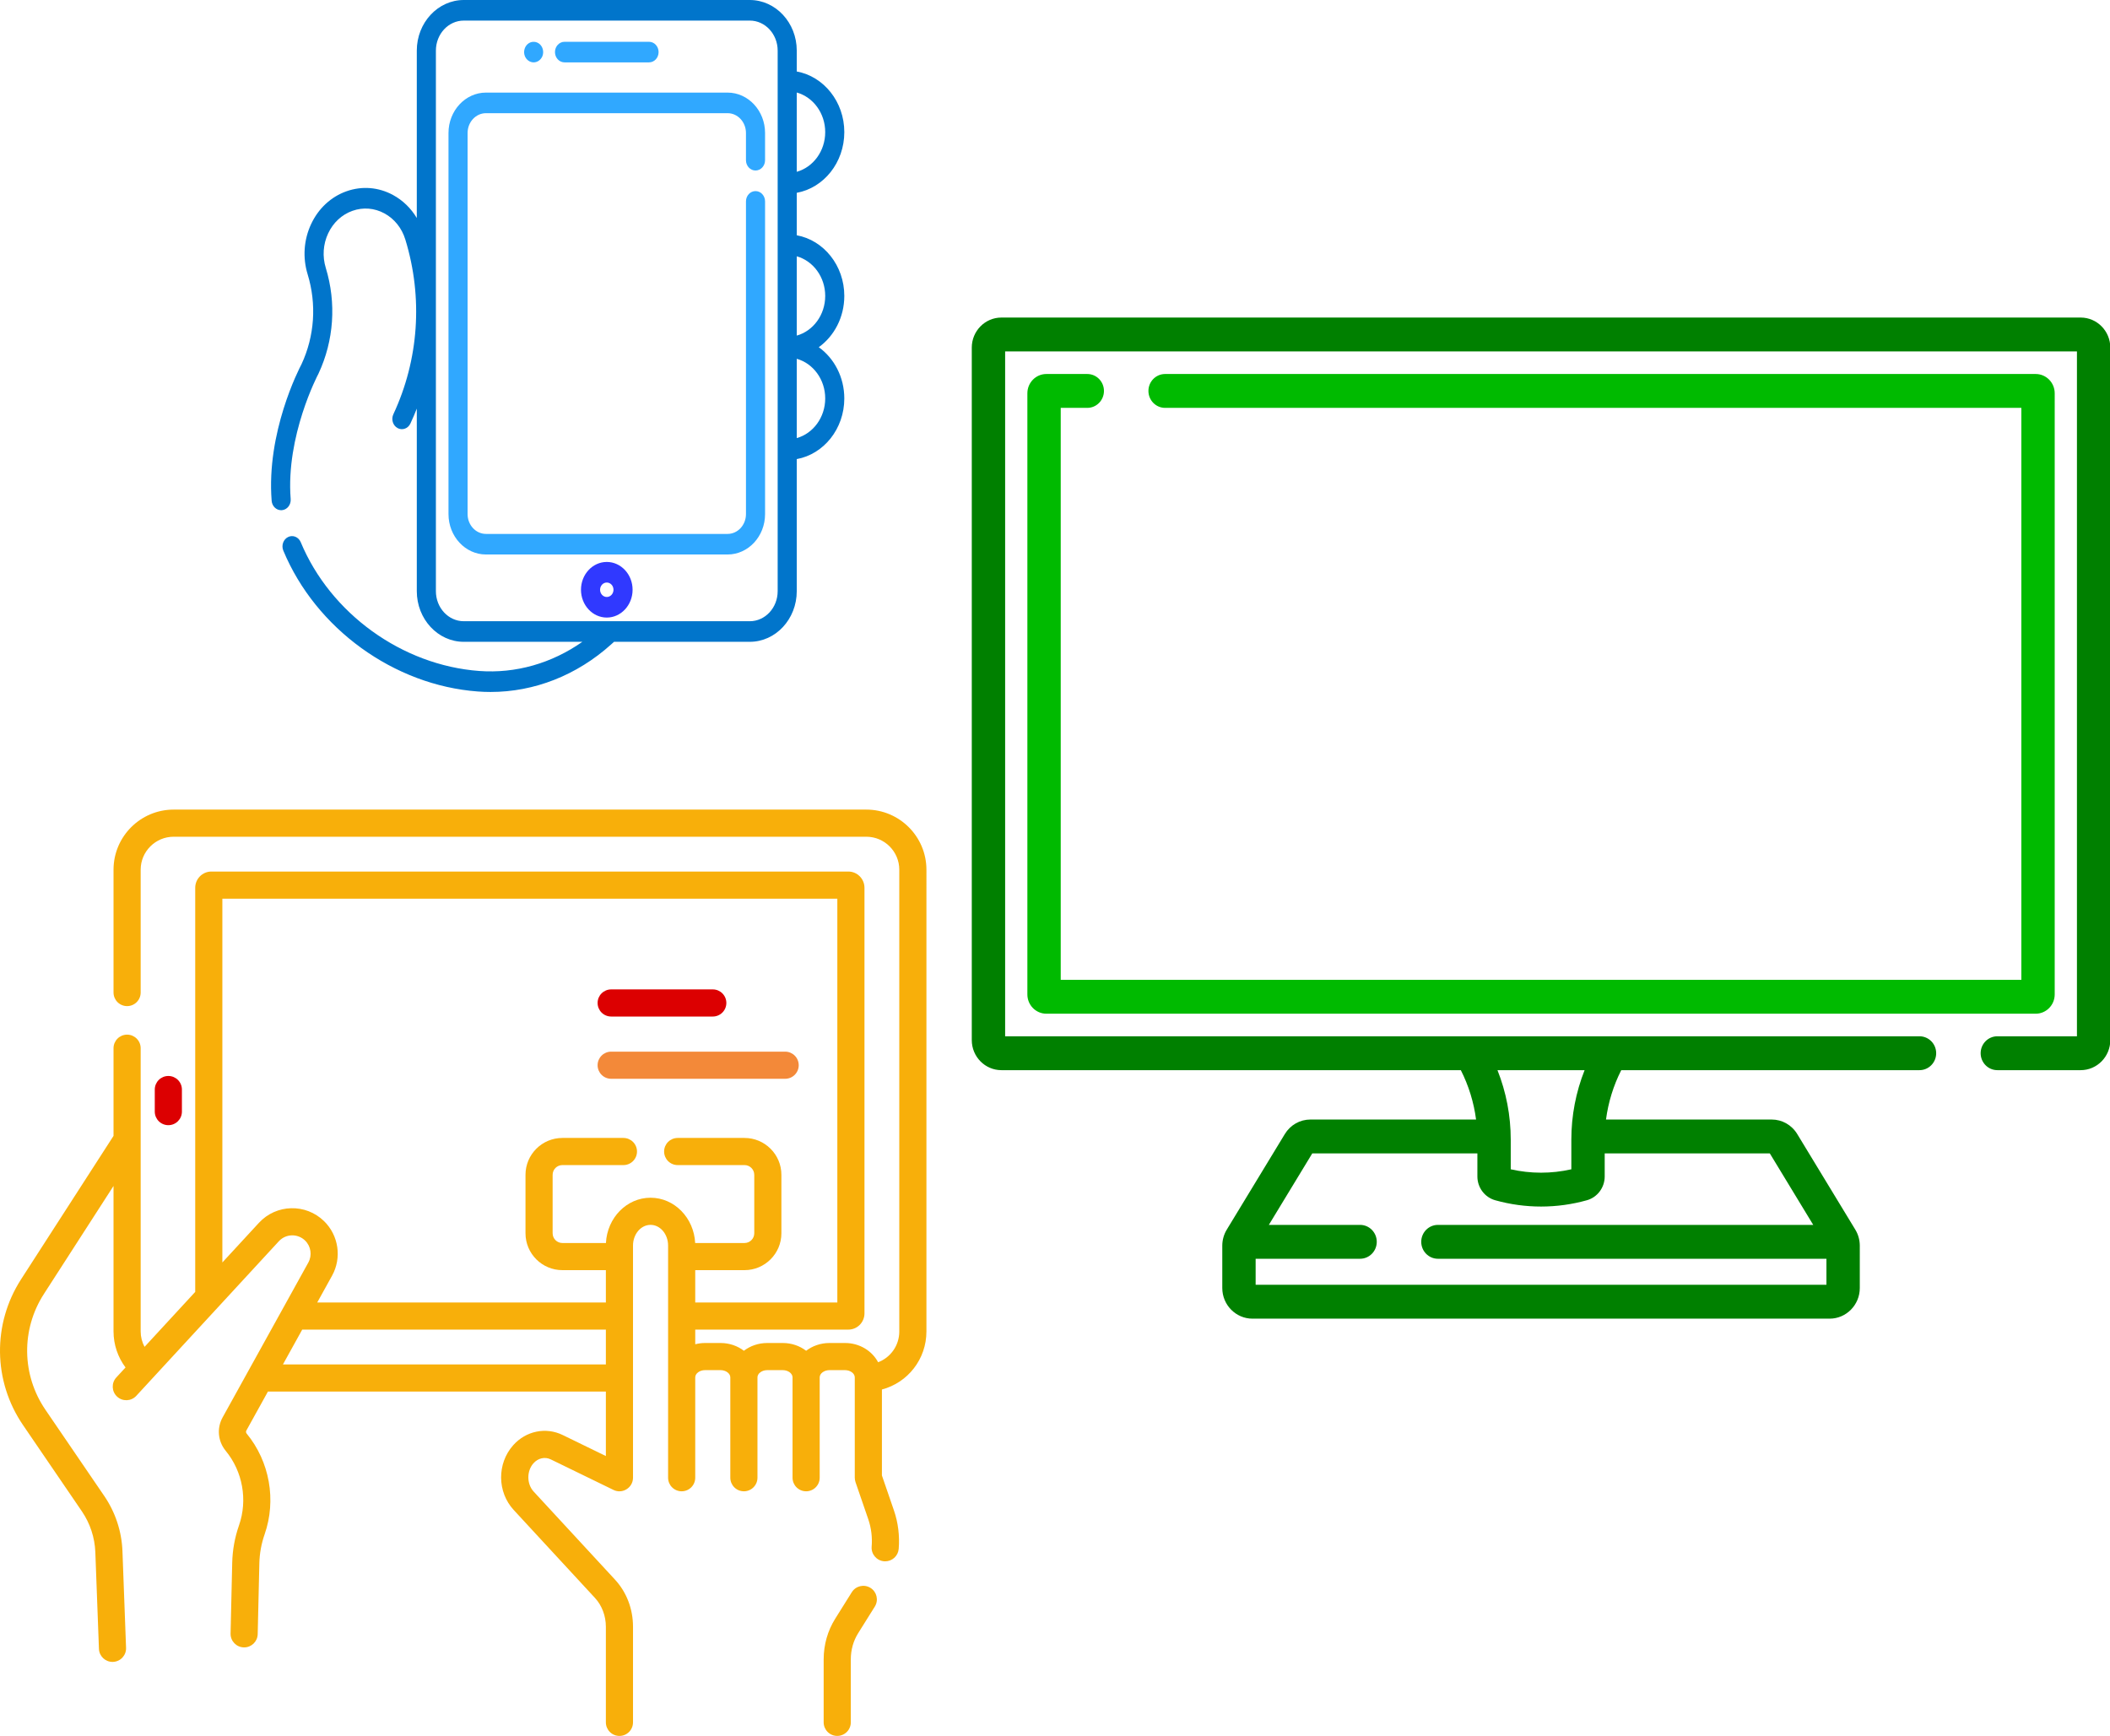
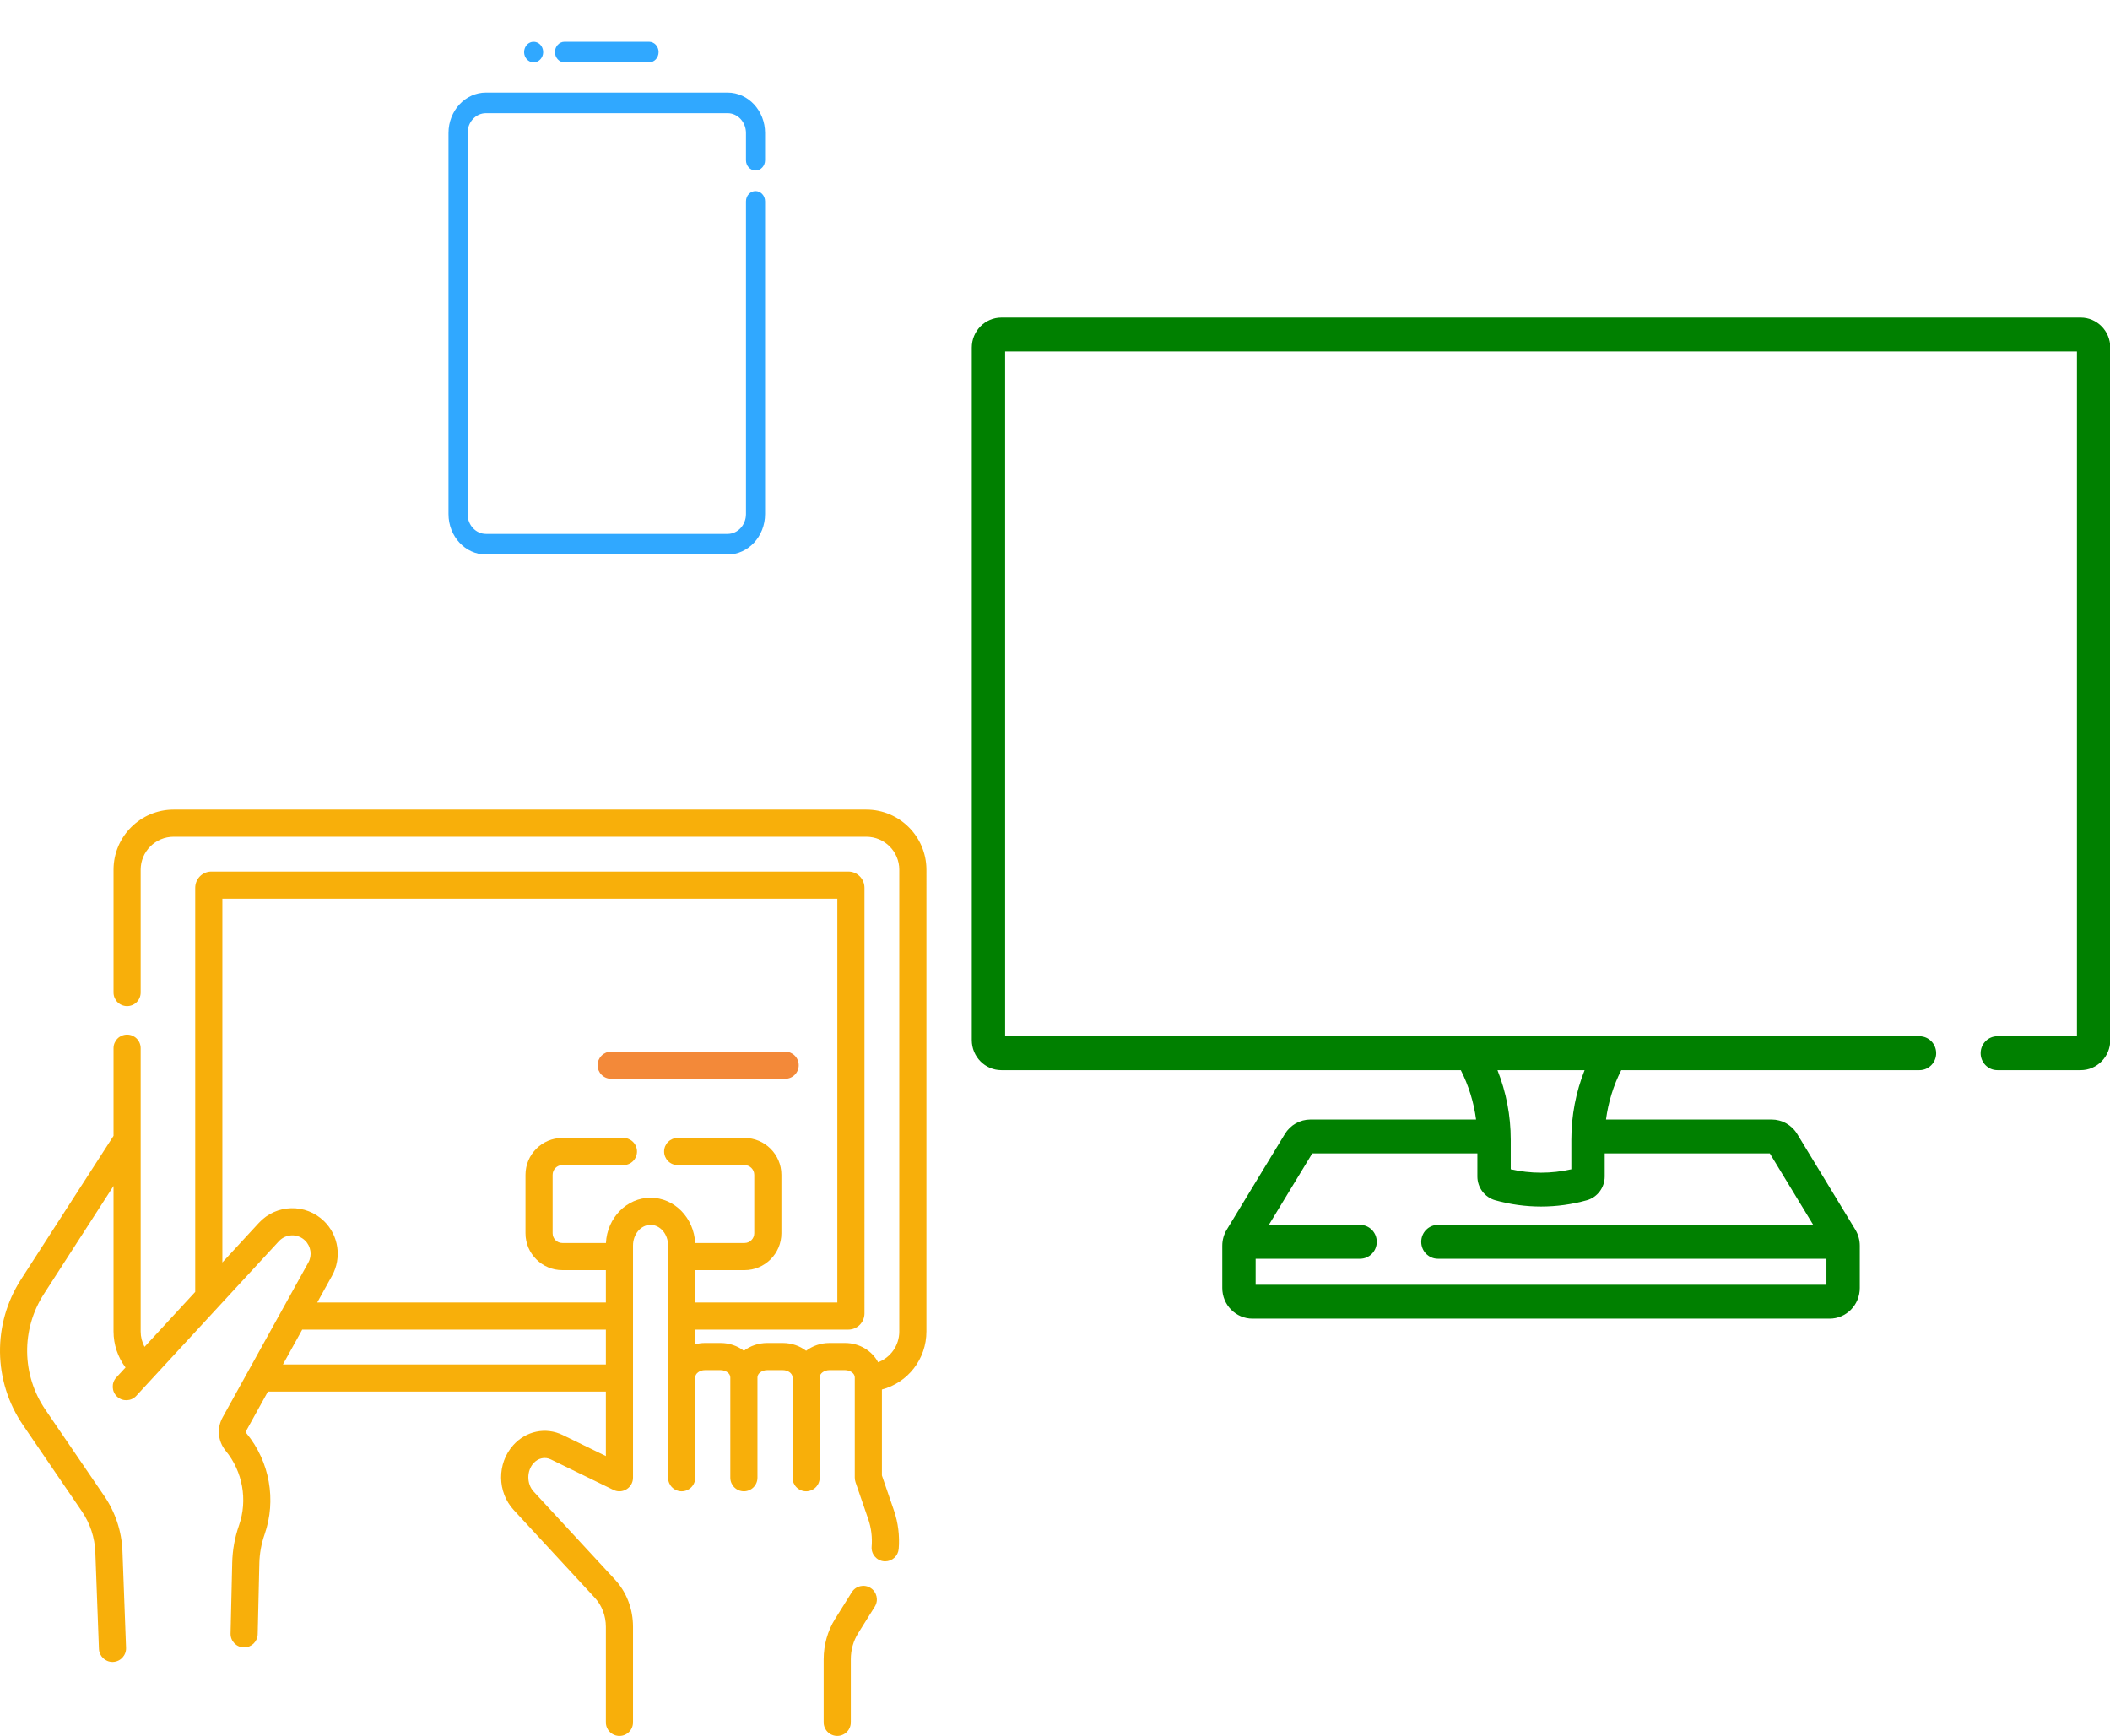
<svg xmlns="http://www.w3.org/2000/svg" xmlns:ns1="http://www.inkscape.org/namespaces/inkscape" xmlns:ns2="http://sodipodi.sourceforge.net/DTD/sodipodi-0.dtd" ns1:version="1.0 (4035a4fb49, 2020-05-01)" height="959.456" width="1166.177" ns2:docname="responsiv.svg" xml:space="preserve" viewBox="0 0 1166.177 959.456" y="0px" x="0px" id="Capa_1" version="1.1">
  <defs id="defs95" />
  <ns2:namedview ns1:current-layer="Capa_1" ns1:window-maximized="0" ns1:window-y="18" ns1:window-x="2150" ns1:cy="230.57055" ns1:cx="62.433256" ns1:zoom="0.27331062" fit-margin-bottom="0" fit-margin-right="0" fit-margin-left="0" fit-margin-top="0" ns1:pagecheckerboard="true" showgrid="false" id="namedview93" ns1:window-height="887" ns1:window-width="1836" ns1:pageshadow="2" ns1:pageopacity="0" guidetolerance="10" gridtolerance="10" objecttolerance="10" borderopacity="1" bordercolor="#666666" pagecolor="#ffffff" ns1:document-rotation="0" />
  <g transform="translate(66.299,771.644)" id="g62">
</g>
  <g transform="translate(66.299,771.644)" id="g64">
</g>
  <g transform="translate(66.299,771.644)" id="g66">
</g>
  <g transform="translate(66.299,771.644)" id="g68">
</g>
  <g transform="translate(66.299,771.644)" id="g70">
</g>
  <g transform="translate(66.299,771.644)" id="g72">
</g>
  <g transform="translate(66.299,771.644)" id="g74">
</g>
  <g transform="translate(66.299,771.644)" id="g76">
</g>
  <g transform="translate(66.299,771.644)" id="g78">
</g>
  <g transform="translate(66.299,771.644)" id="g80">
</g>
  <g transform="translate(66.299,771.644)" id="g82">
</g>
  <g transform="translate(66.299,771.644)" id="g84">
</g>
  <g transform="translate(66.299,771.644)" id="g86">
</g>
  <g transform="translate(66.299,771.644)" id="g88">
</g>
  <g transform="translate(66.299,771.644)" id="g90">
</g>
  <g transform="matrix(0.693,0,0,0.747,149.808,0)" id="g2429">
-     <path style="fill:#3039ff;fill-opacity:1" id="path2-9" d="m 267.754,415.797 c -11.344,0 -20.578,9.23 -20.578,20.578 0,11.344 9.234,20.578 20.578,20.578 11.348,0 20.582,-9.234 20.582,-20.578 0,-11.348 -9.234,-20.578 -20.582,-20.578 z m 0,25.926 c -2.949,0 -5.348,-2.398 -5.348,-5.348 0,-2.949 2.398,-5.348 5.348,-5.348 2.953,0 5.352,2.398 5.352,5.348 0,2.949 -2.402,5.348 -5.352,5.348 z m 0,0" />
    <path style="fill:#30a8ff;fill-opacity:1" id="path4" d="m 234.047,46.148 h 67.414 c 4.207,0 7.613,-3.406 7.613,-7.613 0,-4.203 -3.406,-7.613 -7.613,-7.613 h -67.414 c -4.203,0 -7.613,3.41 -7.613,7.613 0,4.207 3.41,7.613 7.613,7.613 z m 0,0" />
    <path style="fill:#30a8ff;fill-opacity:1" id="path6" d="m 202.387,41.449 c 1.184,2.805 3.969,4.699 7.027,4.703 3.047,0 5.867,-1.891 7.035,-4.703 1.27,-3.051 0.359,-6.707 -2.199,-8.797 -2.445,-1.996 -5.953,-2.281 -8.68,-0.684 -3.242,1.895 -4.617,6.012 -3.184,9.48 z m 0,0" />
    <path style="fill:#30a8ff;fill-opacity:1" id="path8-0" d="M 364.113,68.516 H 171.398 c -16.477,0 -29.879,13.406 -29.879,29.879 V 380.402 c 0,16.477 13.402,29.879 29.879,29.879 h 192.715 c 16.477,0 29.879,-13.402 29.879,-29.879 V 149.008 c 0,-4.203 -3.41,-7.613 -7.613,-7.613 -4.207,0 -7.617,3.41 -7.617,7.613 v 231.395 c 0,8.078 -6.57,14.652 -14.648,14.652 H 171.398 c -8.078,0 -14.652,-6.574 -14.652,-14.652 V 98.395 c 0,-8.078 6.574,-14.648 14.652,-14.648 h 192.715 c 8.078,0 14.648,6.57 14.648,14.648 v 20.156 c 0,4.203 3.41,7.613 7.617,7.613 4.203,0 7.613,-3.41 7.613,-7.613 V 98.395 c 0,-16.473 -13.406,-29.879 -29.879,-29.879 z m 0,0" />
-     <path style="fill:#0175cb;fill-opacity:1" id="path10" d="m 457.191,218.977 c 0,-22.512 -16.426,-41.25 -37.922,-44.887 v -31.422 c 21.496,-3.633 37.922,-22.371 37.922,-44.883 0,-22.512 -16.426,-41.25 -37.922,-44.887 V 37.453 C 419.273,16.801 402.469,0 381.816,0 H 153.695 C 133.043,0 116.238,16.801 116.238,37.453 V 161.312 c -4.637,-7.203 -11.121,-13.074 -18.973,-17.031 -11.598,-5.844 -24.789,-6.816 -37.137,-2.742 -12.344,4.07 -22.359,12.707 -28.199,24.312 -5.844,11.605 -6.816,24.789 -2.746,37.125 7.277,22.074 5.551,45.664 -4.855,66.438 -2.258,3.965 -28.129,50.68 -23.852,101.125 0.336,3.973 3.664,6.973 7.578,6.973 0.215,0 0.434,-0.008 0.652,-0.027 4.191,-0.355 7.297,-4.039 6.945,-8.23 -3.965,-46.75 21.723,-91.977 21.977,-92.422 0.074,-0.129 0.145,-0.254 0.211,-0.387 12.312,-24.449 14.379,-52.234 5.805,-78.242 -2.797,-8.473 -2.129,-17.531 1.887,-25.5 4.012,-7.973 10.891,-13.906 19.367,-16.703 8.484,-2.801 17.547,-2.129 25.516,1.883 7.969,4.016 13.895,10.895 16.691,19.383 14.18,42.926 10.785,88.832 -9.566,129.25 -1.891,3.758 -0.379,8.336 3.379,10.227 3.754,1.891 8.332,0.379 10.223,-3.375 1.828,-3.633 3.52,-7.309 5.098,-11.02 v 135.082 c 0,20.652 16.801,37.457 37.453,37.457 h 94.582 c -24.5,15.961 -53.172,23.559 -82.289,21.574 -61.461,-4.207 -118.648,-42.5 -142.309,-95.285 -1.719,-3.84 -6.223,-5.555 -10.062,-3.836 -3.836,1.719 -5.555,6.227 -3.836,10.062 25.895,57.773 88.25,99.668 155.168,104.25 3.391,0.234 6.77,0.348 10.145,0.348 34.895,0 68.691,-12.297 96.117,-35.16 l 2.344,-1.953 h 108.266 c 20.652,0 37.453,-16.805 37.453,-37.457 v -97.73 c 21.496,-3.637 37.922,-22.371 37.922,-44.883 0,-15.809 -8.102,-29.754 -20.363,-37.922 12.266,-8.168 20.363,-22.113 20.363,-37.918 z M 441.961,97.785 c 0,14.082 -9.652,25.949 -22.691,29.332 V 68.449 c 13.039,3.387 22.691,15.254 22.691,29.336 z M 404.043,437.43 c 0,12.258 -9.969,22.227 -22.227,22.227 h -228.121 c -12.258,0 -22.227,-9.969 -22.227,-22.227 V 37.453 c 0,-12.254 9.969,-22.223 22.227,-22.223 h 228.121 c 12.258,0 22.227,9.969 22.227,22.223 z m 15.23,-113.281 v -58.668 c 13.035,3.387 22.691,15.254 22.691,29.336 -0.004,14.078 -9.656,25.949 -22.691,29.332 z m 0,-75.836 v -58.672 c 13.035,3.387 22.691,15.254 22.691,29.336 -0.004,14.078 -9.656,25.949 -22.691,29.336 z m 0,0" />
  </g>
  <g transform="matrix(1.229,0,0,1.248,537.094,132.7)" id="g2419">
    <g id="g2413">
      <g id="g6-2">
        <path style="fill:#008000" d="M 498.691,34.311 H 13.31 C 5.971,34.311 0,40.282 0,47.621 v 306.698 c 0,7.339 5.971,13.31 13.31,13.31 h 206.618 c 3.525,6.849 5.841,14.248 6.856,21.863 h -74.459 c -4.743,0 -9.062,2.41 -11.552,6.448 l -26.099,42.317 c -1.313,2.13 -2.019,4.599 -2.019,7.123 v 18.737 c 0,7.484 6.088,13.572 13.572,13.572 h 259.547 c 7.483,0 13.572,-6.088 13.572,-13.572 V 445.38 c 0,-2.535 -0.715,-5.012 -2.021,-7.125 l -26.098,-42.314 c -2.489,-4.038 -6.809,-6.449 -11.553,-6.449 h -74.459 c 1.015,-7.614 3.331,-15.013 6.856,-21.863 h 134.126 c 4.143,0 7.5,-3.358 7.5,-7.5 0,-4.142 -3.357,-7.5 -7.5,-7.5 H 15 V 49.311 h 482 v 303.318 h -35.802 c -4.143,0 -7.5,3.358 -7.5,7.5 0,4.142 3.357,7.5 7.5,7.5 h 37.492 c 7.339,0 13.31,-5.971 13.31,-13.31 V 47.62 c 0,-7.339 -5.971,-13.309 -13.309,-13.309 z M 378.408,436.158 H 209.624 c -4.142,0 -7.5,3.358 -7.5,7.5 0,4.142 3.358,7.5 7.5,7.5 h 174.722 v 11.531 H 127.654 v -11.531 h 46.969 c 4.142,0 7.5,-3.358 7.5,-7.5 0,-4.142 -3.358,-7.5 -7.5,-7.5 h -41.032 l 19.53,-31.666 h 74.251 v 10.239 c 0,4.891 3.293,9.215 8.007,10.516 13.545,3.737 27.803,3.707 41.239,0 4.715,-1.3 8.008,-5.625 8.008,-10.516 v -10.239 h 74.252 z M 275.593,367.629 c -3.925,9.732 -5.966,20.167 -5.966,30.732 v 13.175 c -8.974,2.004 -18.283,2.003 -27.254,0 v -13.175 c 0,-10.565 -2.041,-21.001 -5.965,-30.732 z" id="path2-6" />
-         <path style="fill:#00ba00;fill-opacity:1" d="m 51.94,74.311 c 4.142,0 7.5,-3.358 7.5,-7.5 0,-4.142 -3.358,-7.5 -7.5,-7.5 H 33.536 C 28.829,59.311 25,63.14 25,67.847 v 266.246 c 0,4.707 3.829,8.536 8.536,8.536 h 444.928 c 4.707,0 8.536,-3.829 8.536,-8.536 V 67.847 c 0,-4.707 -3.829,-8.536 -8.536,-8.536 H 86.94 c -4.142,0 -7.5,3.358 -7.5,7.5 0,4.142 3.358,7.5 7.5,7.5 H 472 V 327.629 H 40 V 74.311 Z" id="path4-8" />
      </g>
    </g>
  </g>
  <g transform="matrix(1,0,0,1,2.5775266e-4,447.47)" id="g2425">
    <g id="g14">
      <path style="fill:#f8ad06;fill-opacity:0.98" id="path2-68" d="M 478.806,0.014 H 95.97 c -18.319,0 -33.223,14.903 -33.223,33.222 v 67.895 c 0,4.143 3.357,7.5 7.5,7.5 4.143,0 7.5,-3.357 7.5,-7.5 V 33.236 c 0,-10.048 8.175,-18.222 18.223,-18.222 h 382.836 c 10.048,0 18.223,8.174 18.223,18.222 v 255.22 c 0,7.748 -4.793,14.398 -11.706,17.021 -3.327,-6.289 -10.26,-10.637 -18.28,-10.637 h -8.617 c -4.886,0 -9.373,1.612 -12.888,4.292 -3.515,-2.68 -8.002,-4.292 -12.888,-4.292 h -8.617 c -4.886,0 -9.373,1.612 -12.888,4.292 -3.515,-2.68 -8.003,-4.292 -12.888,-4.292 h -8.616 c -1.868,0 -3.669,0.255 -5.389,0.695 v -8.1 h 84.635 c 4.907,0 8.9,-4.027 8.9,-8.979 V 43.236 c 0,-4.951 -3.993,-8.979 -8.9,-8.979 H 116.795 c -4.906,0 -8.898,4.027 -8.898,8.979 v 223.358 l -28.01,30.375 c -1.375,-2.599 -2.14,-5.51 -2.14,-8.513 V 131.902 c 0,-4.143 -3.357,-7.5 -7.5,-7.5 -4.143,0 -7.5,3.357 -7.5,7.5 v 48.451 L 11.65,259.626 c -15.909,24.681 -15.494,56.3 1.057,80.555 l 32.527,47.668 c 4.576,6.706 7.155,14.539 7.457,22.651 l 1.991,53.38 c 0.151,4.045 3.477,7.221 7.49,7.221 0.094,0 0.189,-0.002 0.284,-0.005 4.14,-0.154 7.37,-3.636 7.216,-7.774 l -1.991,-53.38 C 67.273,399.002 63.795,388.438 57.624,379.394 L 25.097,331.726 C 11.952,312.464 11.623,287.353 24.257,267.753 l 38.489,-59.714 v 80.416 c 0,7.236 2.367,14.208 6.632,19.908 l -5.088,5.518 c -2.808,3.045 -2.615,7.79 0.43,10.598 3.044,2.808 7.789,2.617 10.598,-0.43 l 78.795,-85.448 c 3.911,-4.24 10.479,-4.322 14.515,-0.378 3.248,3.174 3.98,8.167 1.782,12.141 l -47.369,85.583 c -3.301,5.962 -2.635,13.214 1.695,18.475 9.419,11.442 12.235,27.242 7.349,41.233 -2.319,6.643 -3.579,13.579 -3.743,20.615 l -0.91,39.144 c -0.097,4.142 3.183,7.576 7.323,7.673 0.06,0.001 0.119,0.002 0.178,0.002 4.062,0 7.4,-3.244 7.495,-7.325 l 0.91,-39.144 c 0.127,-5.468 1.106,-10.857 2.909,-16.02 6.601,-18.903 2.797,-40.251 -9.93,-55.712 -0.393,-0.478 -0.453,-1.135 -0.153,-1.677 l 11.918,-21.533 h 186.775 v 35.635 l -23.874,-11.624 c -9.307,-4.529 -20.295,-2.261 -27.344,5.648 -9.023,10.126 -8.892,25.853 0.299,35.805 l 44.932,48.646 c 3.805,4.119 5.987,9.904 5.987,15.871 v 52.855 c 0,4.143 3.357,7.5 7.5,7.5 4.143,0 7.5,-3.357 7.5,-7.5 v -52.855 c 0,-9.839 -3.54,-19.09 -9.968,-26.049 l -44.932,-48.646 c -3.88,-4.2 -3.935,-11.366 -0.119,-15.647 2.57,-2.884 6.329,-3.724 9.578,-2.142 l 34.657,16.874 c 4.989,2.441 10.783,-1.264 10.783,-6.743 V 240.987 c 0,-6.311 4.351,-11.445 9.697,-11.445 5.346,0 9.696,5.135 9.696,11.445 v 128.319 c 0,4.143 3.357,7.5 7.5,7.5 4.143,0 7.5,-3.357 7.5,-7.5 v -55.47 c 0,-2.166 2.468,-3.996 5.389,-3.996 h 8.616 c 2.921,0 5.389,1.83 5.389,3.996 v 55.47 c 0,4.143 3.357,7.5 7.5,7.5 4.143,0 7.5,-3.357 7.5,-7.5 v -55.47 c 0,-2.166 2.467,-3.996 5.388,-3.996 h 8.617 c 2.921,0 5.388,1.83 5.388,3.996 v 55.47 c 0,4.143 3.357,7.5 7.5,7.5 4.143,0 7.5,-3.357 7.5,-7.5 v -55.47 c 0,-2.166 2.468,-3.996 5.389,-3.996 h 8.617 c 2.921,0 5.388,1.83 5.388,3.996 v 55.47 c 0,0.773 0.17,1.747 0.408,2.439 l 7.056,20.514 c 1.646,4.788 2.292,10.02 1.866,15.129 -0.343,4.128 2.725,7.753 6.853,8.097 0.212,0.018 0.422,0.025 0.631,0.025 3.859,0 7.14,-2.962 7.466,-6.878 0.596,-7.164 -0.313,-14.514 -2.632,-21.252 l -6.647,-19.327 v -47.508 c 14.335,-3.808 24.598,-16.783 24.598,-32.09 V 33.236 C 512.028,14.917 497.125,0.014 478.806,0.014 Z m -322.421,306.664 10.651,-19.243 h 167.822 v 19.243 z m 203.17,-92.136 c -13.174,0 -23.97,11.102 -24.661,25.026 h -24.082 c -2.965,0 -5.377,-2.412 -5.377,-5.377 v -32.312 c 0,-2.965 2.412,-5.377 5.377,-5.377 h 33.748 c 4.143,0 7.5,-3.357 7.5,-7.5 0,-4.143 -3.357,-7.5 -7.5,-7.5 h -33.748 c -11.236,0 -20.377,9.141 -20.377,20.377 v 32.312 c 0,11.236 9.141,20.377 20.377,20.377 h 24.045 v 17.867 H 175.338 l 8.196,-14.808 c 5.458,-9.864 3.64,-22.255 -4.423,-30.133 -10.109,-9.879 -26.399,-9.502 -36.025,0.938 l -20.189,21.894 V 49.257 h 339.89 v 223.178 h -78.535 v -17.867 h 27.243 c 11.236,0 20.377,-9.141 20.377,-20.377 v -32.312 c 0,-11.236 -9.141,-20.377 -20.377,-20.377 h -36.946 c -4.143,0 -7.5,3.357 -7.5,7.5 0,4.143 3.357,7.5 7.5,7.5 h 36.946 c 2.965,0 5.377,2.412 5.377,5.377 v 32.312 c 0,2.965 -2.412,5.377 -5.377,5.377 h -27.28 c -0.692,-13.925 -11.488,-25.026 -24.66,-25.026 z" />
-       <path style="fill:#dc0001;fill-opacity:1" id="path4-9" d="m 100.542,166.946 v -12.199 c 0,-4.143 -3.357,-7.5 -7.5,-7.5 -4.143,0 -7.5,3.357 -7.5,7.5 v 12.199 c 0,4.143 3.357,7.5 7.5,7.5 4.143,0 7.5,-3.358 7.5,-7.5 z" />
      <path style="fill:#f8ad06;fill-opacity:0.98" id="path6-0" d="m 481.121,430.199 c -3.512,-2.198 -8.139,-1.133 -10.337,2.378 l -9.194,14.689 c -4.158,6.64 -6.355,14.393 -6.355,22.418 v 34.83 c 0,4.143 3.357,7.5 7.5,7.5 4.143,0 7.5,-3.357 7.5,-7.5 v -34.83 c 0,-5.207 1.407,-10.207 4.069,-14.459 l 9.195,-14.689 c 2.197,-3.511 1.133,-8.139 -2.378,-10.337 z" />
-       <path style="fill:#dc0001;fill-opacity:1" id="path10-6" d="m 337.789,114.395 h 56.158 c 4.143,0 7.5,-3.357 7.5,-7.5 0,-4.143 -3.357,-7.5 -7.5,-7.5 h -56.158 c -4.143,0 -7.5,3.357 -7.5,7.5 0,4.143 3.358,7.5 7.5,7.5 z" />
      <path style="fill:#f38939;fill-opacity:1" id="path12" d="m 441.447,141.303 c 0,-4.143 -3.357,-7.5 -7.5,-7.5 h -96.158 c -4.143,0 -7.5,3.357 -7.5,7.5 0,4.143 3.357,7.5 7.5,7.5 h 96.158 c 4.143,0 7.5,-3.357 7.5,-7.5 z" />
    </g>
  </g>
</svg>